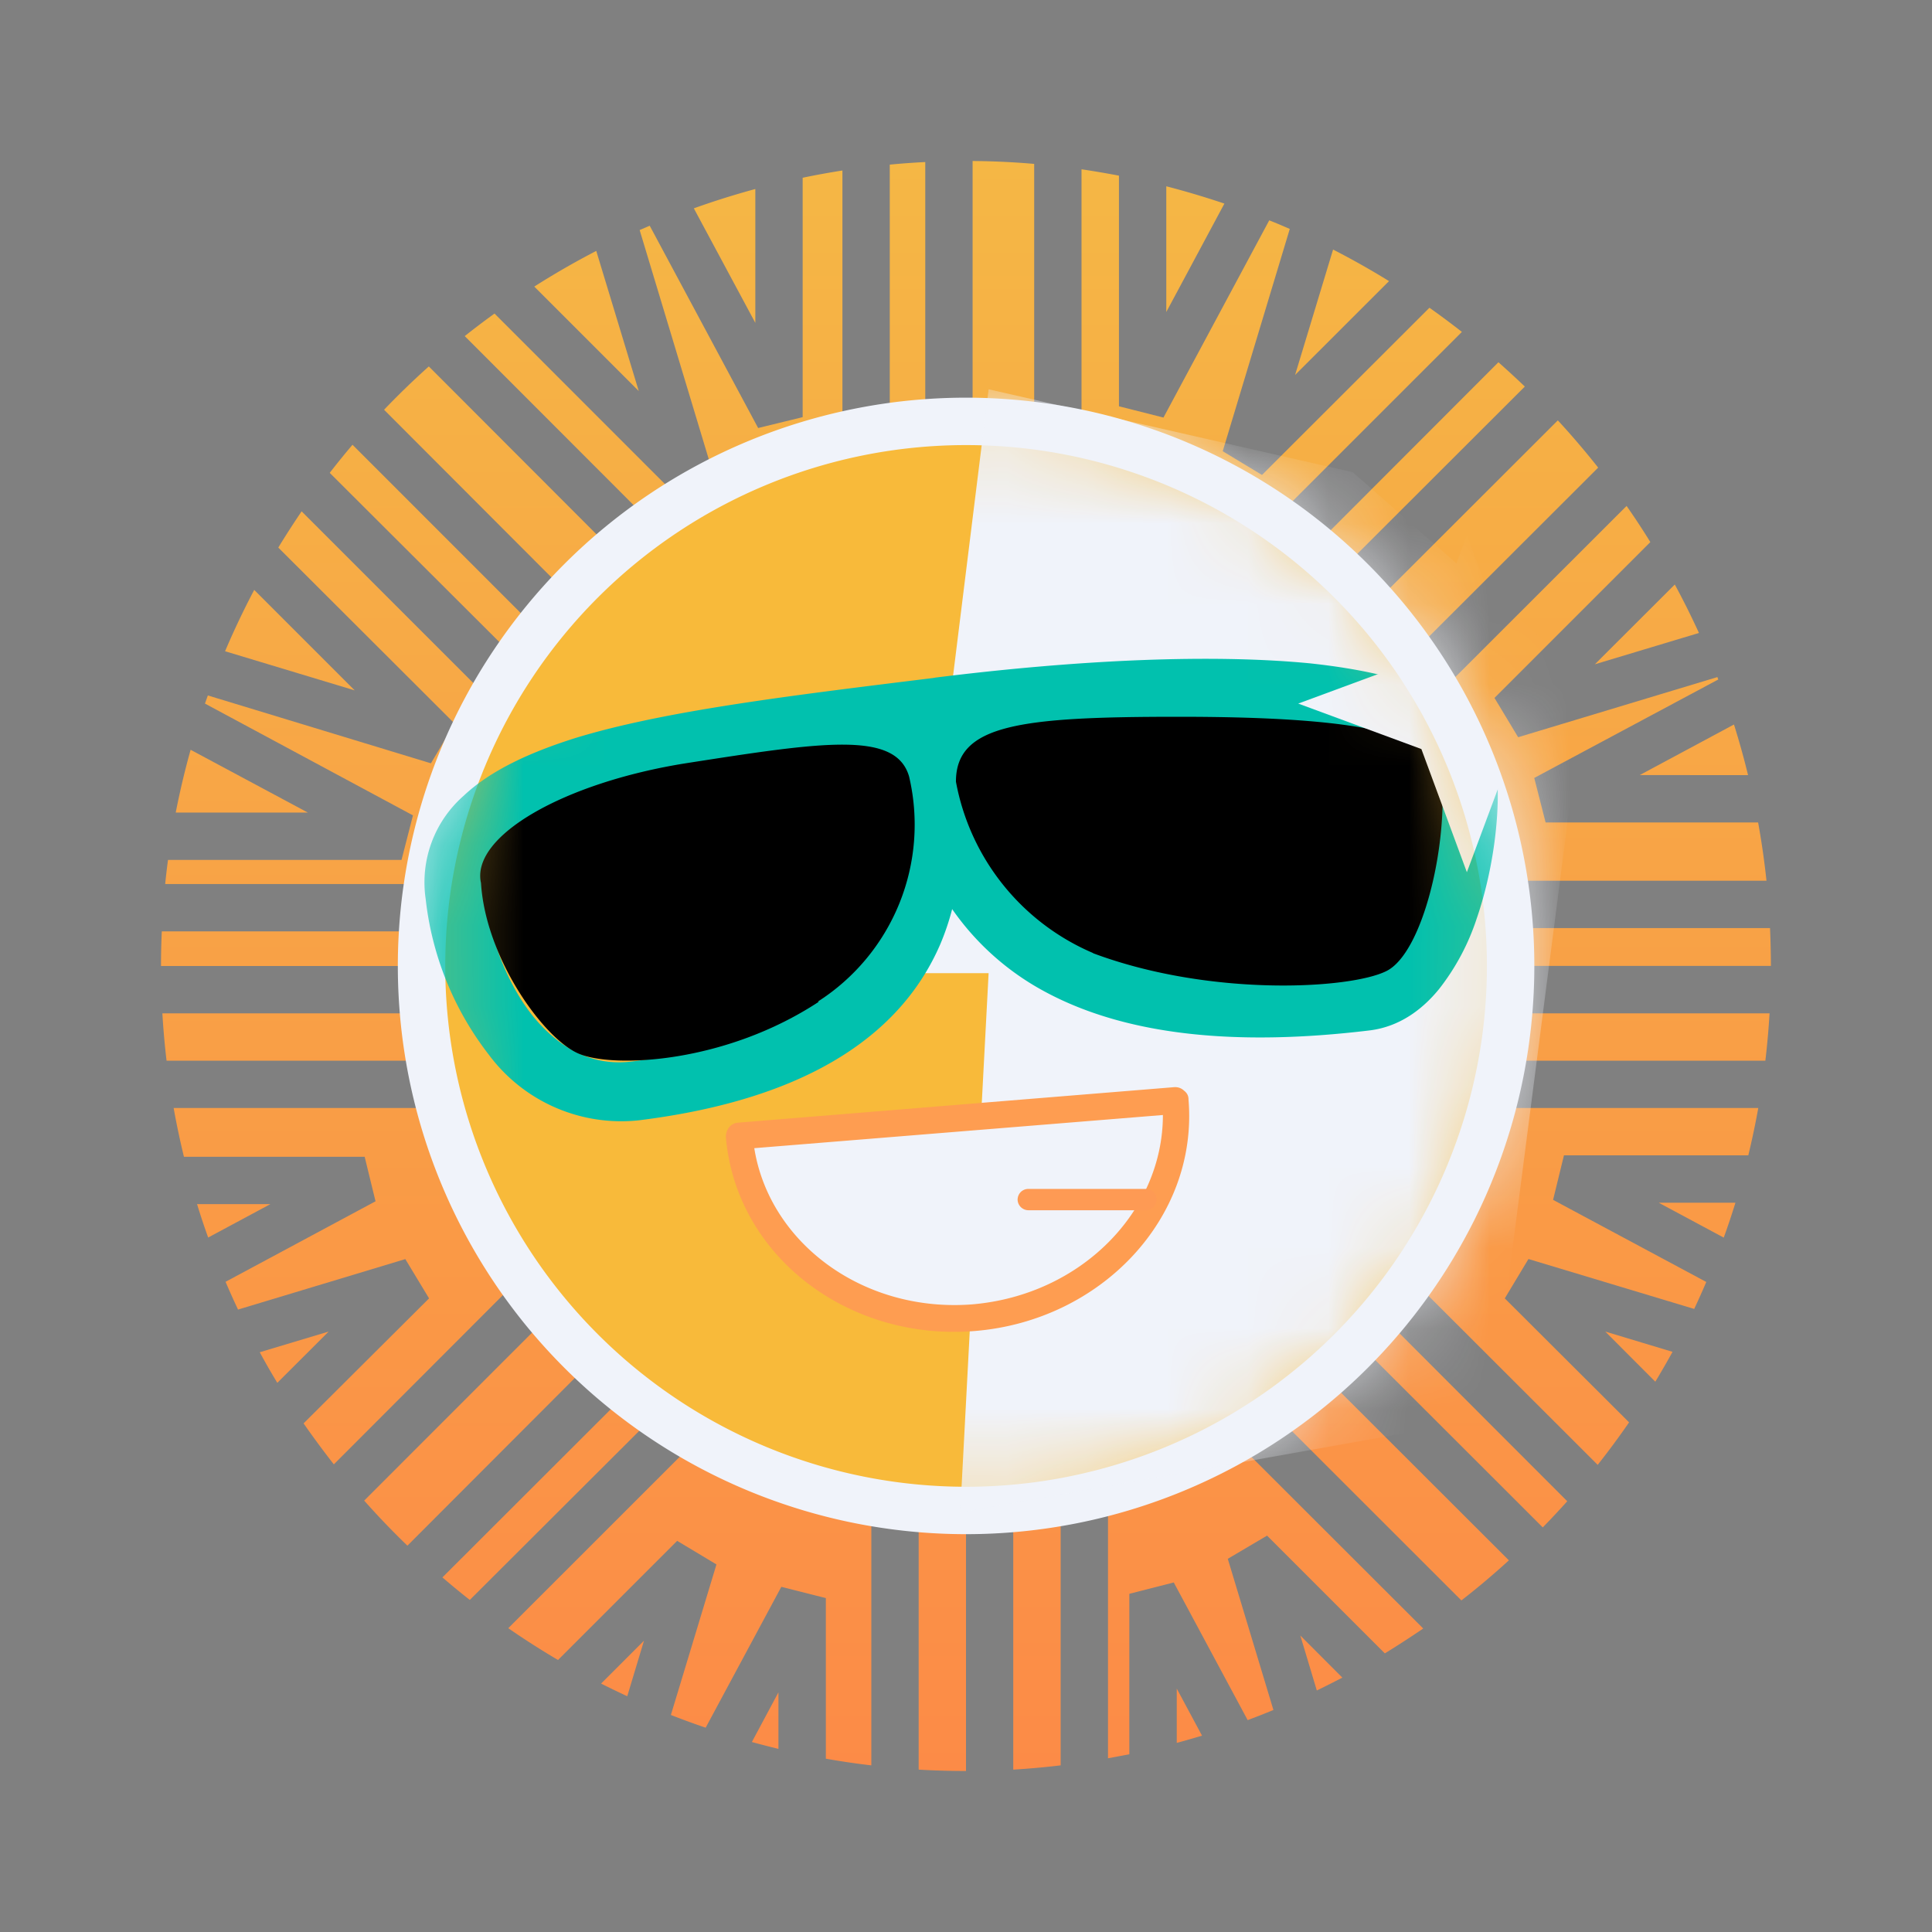
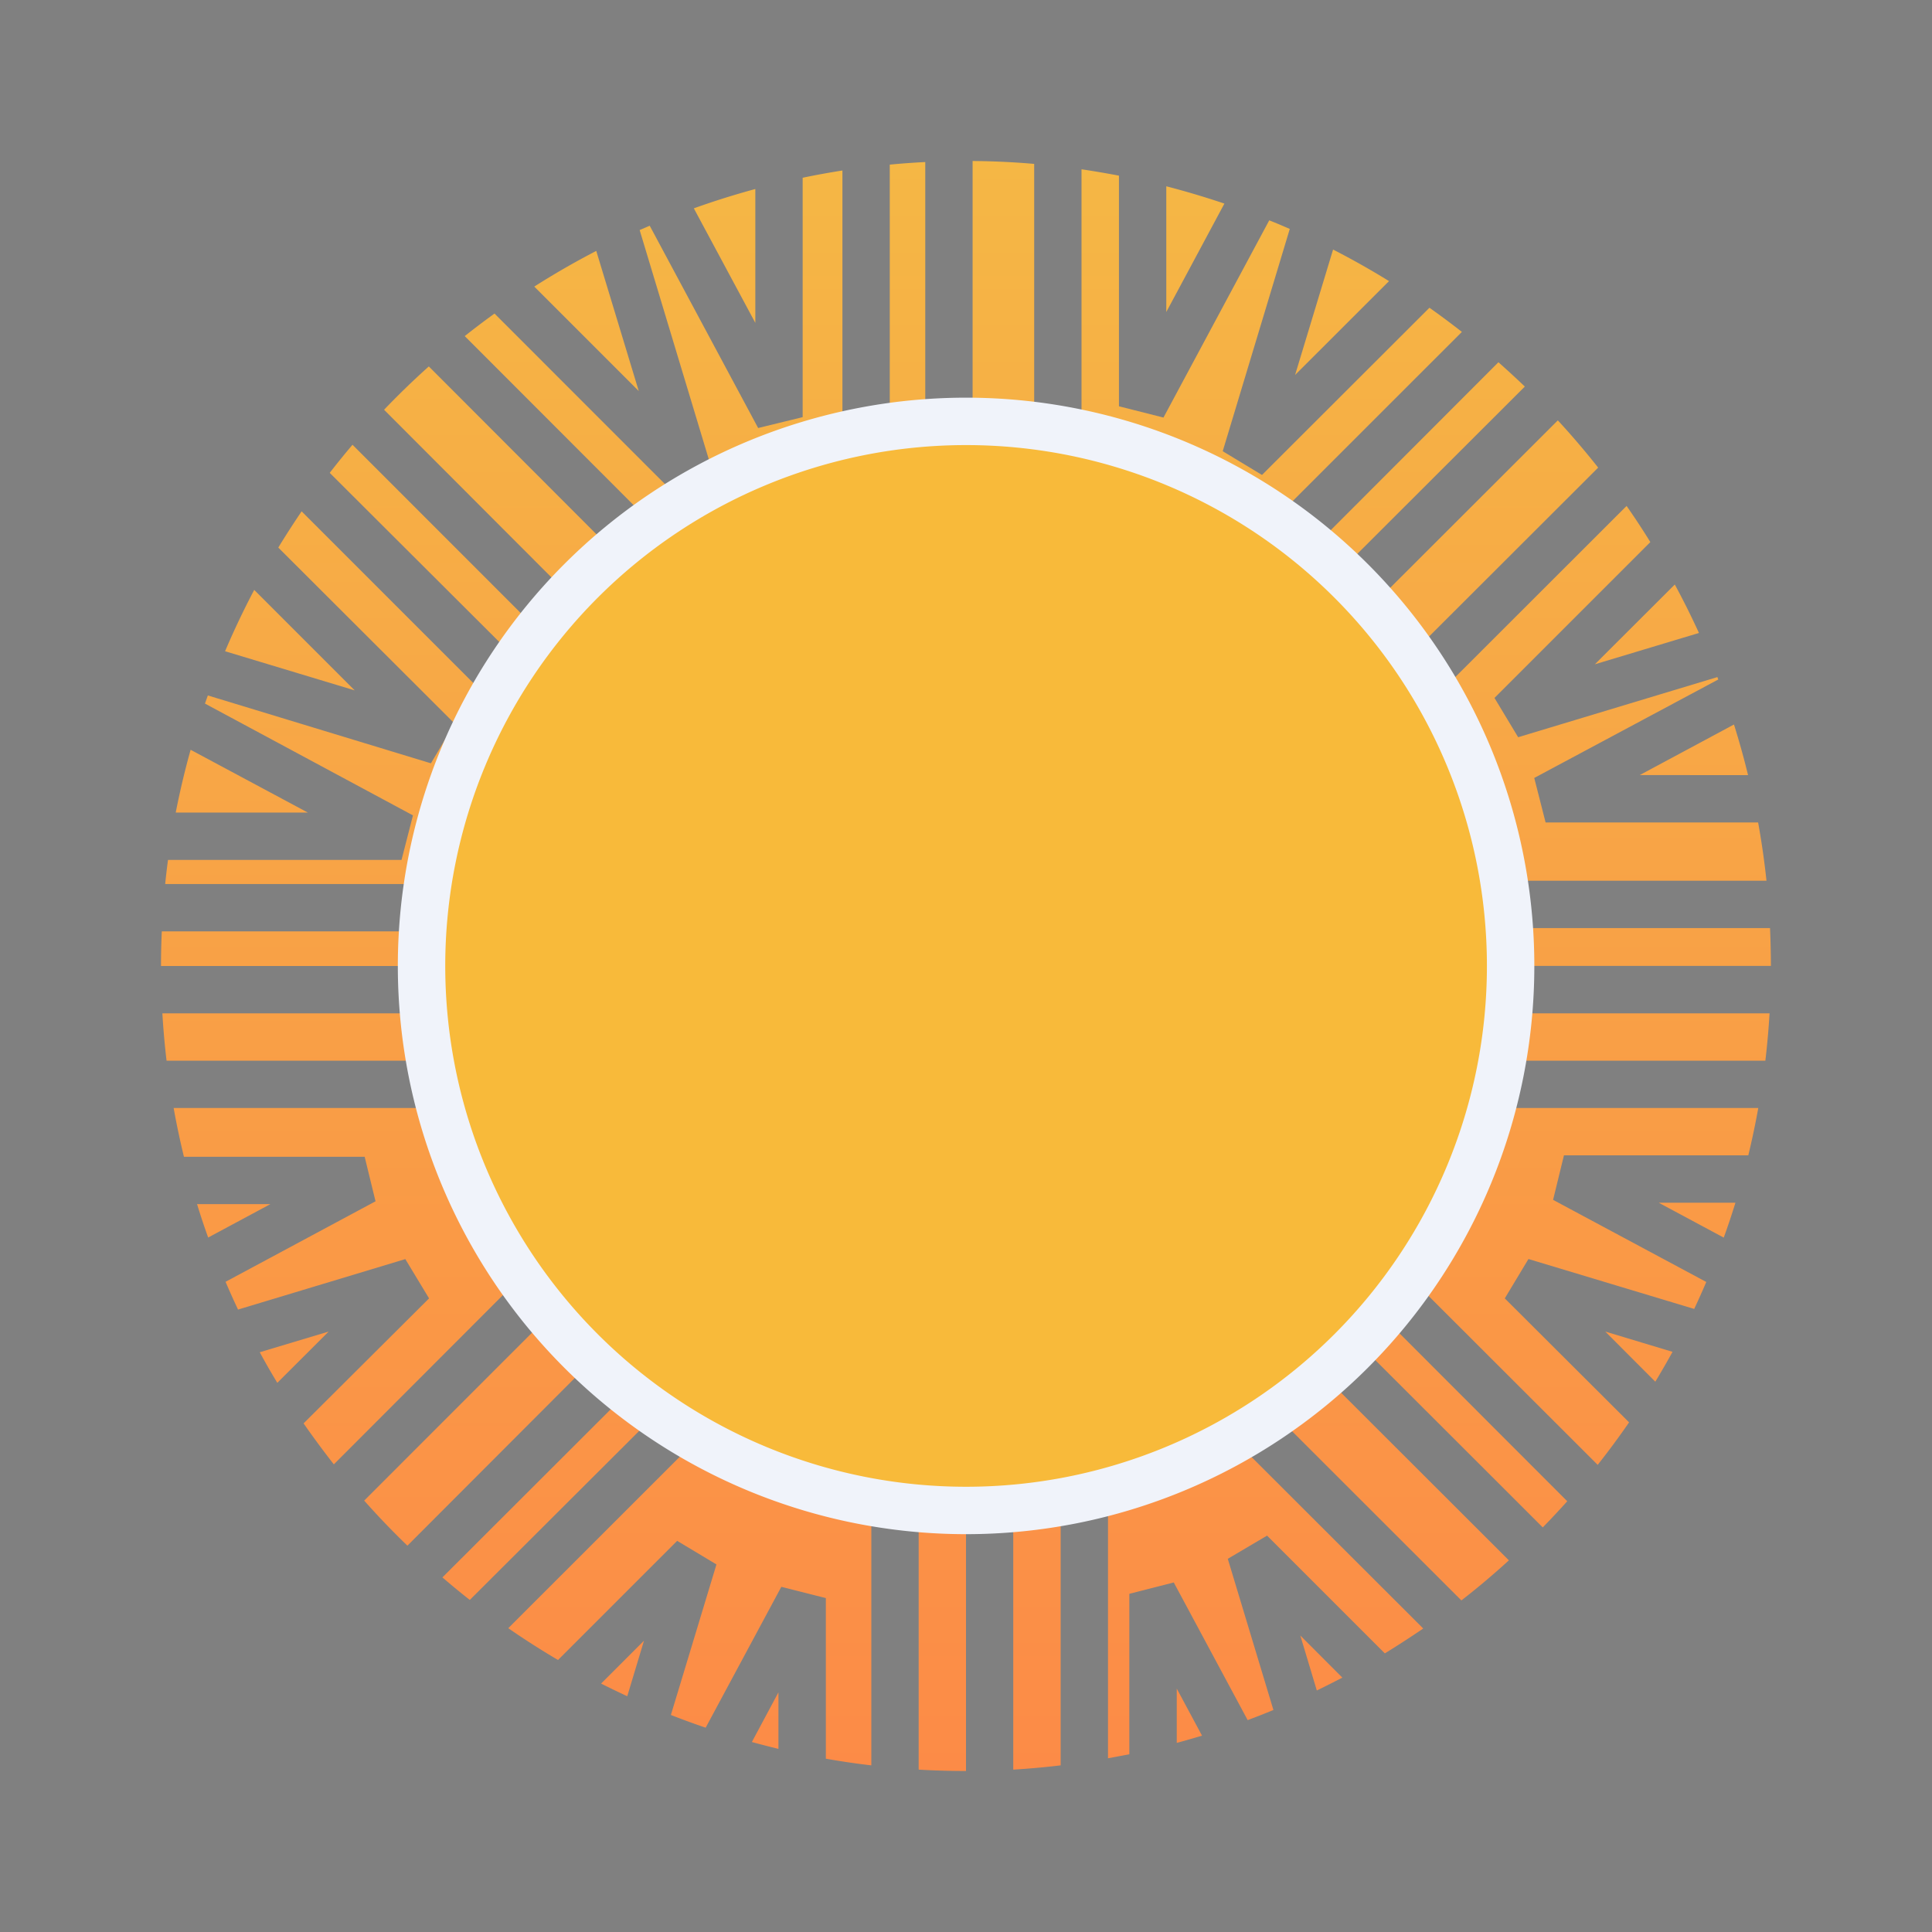
<svg xmlns="http://www.w3.org/2000/svg" width="128" height="128" viewBox="0 0 24 24">
  <rect x="0" y="0" width="24" height="24" fill="#808080" stroke="none" />
  <mask id="IconifyId19333cd563f9e1e9d187" width="14" height="14" x="5" y="5" maskUnits="userSpaceOnUse" style="mask-type:alpha">
-     <path fill="#F0F3FA" d="M11.964 18.79a6.827 6.827 0 1 0 0-13.653a6.827 6.827 0 0 0 0 13.653" />
-   </mask>
+     </mask>
  <g fill="none">
    <path fill="url(#IconifyId19333cd563f9e1e9d188)" fill-rule="evenodd" d="M10.465 2.118v4.47h.588V2.045q.22-.021.441-.032v4.575h.588V2q.386.003.765.036v4.552h.588V2.103q.234.035.465.079v2.865l.553.14l1.314-2.45q.128.051.255.107l-.833 2.761l.488.295l2.08-2.077q.204.144.403.3l-3.107 3.106l.006.006l.412.412L18.614 4.5q.166.147.328.302l-3.16 3.156l.418.412l3.152-3.148q.262.284.501.587l-3.112 3.108l.418.412l3.047-3.044q.154.22.295.449L18.565 8.67l.294.488l2.475-.747l.011.03l-2.286 1.223l.141.553h2.64q.065.359.104.724H17.84v.588h4.148q.01.234.011.47h-4.117v.589h4.1a10 10 0 0 1-.052.588h-4.049v.588h3.961a10 10 0 0 1-.124.588h-2.29l-.135.553l1.903 1.02a10 10 0 0 1-.15.335l-2.059-.62l-.294.489l1.544 1.54q-.186.27-.39.528l-2.665-2.662l-.412.412l2.699 2.702q-.148.165-.304.325l-2.713-2.71l-.418.412l2.71 2.707q-.285.261-.59.498l-2.66-2.658l-.412.412l2.598 2.595q-.235.16-.477.309l-1.463-1.463l-.488.288l.567 1.878a10 10 0 0 1-.32.126l-.918-1.71l-.552.141v1.993l-.265.05v-3.519h-.588v3.607q-.293.035-.589.053V18.34H12V22q-.296 0-.588-.017v-3.654h-.588v3.601q-.285-.033-.565-.083v-1.995l-.553-.14l-.94 1.75a10 10 0 0 1-.432-.158l.566-1.87l-.488-.293l-1.48 1.48a10 10 0 0 1-.618-.395l2.569-2.568l-.412-.412l-2.635 2.629q-.173-.136-.34-.28l2.657-2.654l-.006-.006l-.412-.412l-2.674 2.678a10 10 0 0 1-.537-.56l2.664-2.665v-.006l-.411-.412l-2.63 2.633q-.195-.25-.376-.509l1.559-1.553l-.295-.488l-2.078.627a10 10 0 0 1-.155-.345l1.863-1l-.135-.553H2.285a10 10 0 0 1-.128-.606h4.008v-.588H2.069a10 10 0 0 1-.052-.588H5.53V12H2q0-.216.01-.43H6.1v-.588H2.052q.015-.15.035-.3h2.901l.142-.553L2.546 8.74l.036-.101l2.771.843l.294-.494l-2.19-2.186q.14-.229.29-.45l3.006 3.006l.418-.417l-3.075-3.067a10 10 0 0 1 .283-.349L7.483 8.63l.411-.412L4.771 5.09a10 10 0 0 1 .556-.538L8.441 7.67l.412-.412l-3.08-3.083q.182-.144.37-.28L8.347 6.1l.488-.295l-.889-2.947l.125-.054l1.347 2.513l.553-.135V2.208q.245-.051.494-.09m-1.082.23q-.387.105-.764.24l.764 1.423zm-1.976.769a10 10 0 0 0-.77.443l1.298 1.298zM3.158 7.328a10 10 0 0 0-.362.762l1.61.486zm-.79 1.986a10 10 0 0 0-.185.78h1.641zm.08 5.644q.064.21.138.415l.773-.415zm.779 1.84q.104.193.218.38l.638-.637zm4.24 4.116q.161.081.325.157l.208-.69zm1.873.726q.165.045.33.085v-.702zm5.278.011q.158-.043.314-.09l-.314-.585zm1.74-.651q.16-.078.317-.16l-.522-.523zm4.205-3.836q.11-.183.214-.371l-.836-.252zm.85-1.79q.078-.215.145-.433h-.952zm.302-5.745A10 10 0 0 0 21.54 9l-1.17.628zm-.61-1.766a10 10 0 0 0-.3-.602l-.993.991zm-3.85-4.371q-.34-.21-.695-.392l-.472 1.558zm-2.045-.963q-.356-.12-.722-.215v1.562z" clip-rule="evenodd" />
    <path fill="#F8BA3A" d="M12 18.764a6.765 6.765 0 1 0 .001-13.53a6.765 6.765 0 0 0 0 13.53" />
    <path fill="#F0F3FA" d="M12.001 5.529a6.47 6.47 0 1 0 0 12.94a6.47 6.47 0 0 0 0-12.94m-7.059 6.47a7.059 7.059 0 1 1 14.118 0a7.059 7.059 0 0 1-14.118 0" />
    <g mask="url(#IconifyId19333cd563f9e1e9d187)">
      <path fill="#F0F3FA" d="m12.281 4.836l-.9 7.253h.9l-.353 6.7l6.589-1.176l1.188-9.194l-2.9-2.553z" />
      <path fill="#01C1AE" d="M17.8 8.605c.393.182.729.476.788.93c.058.494-.024 1.235-.242 1.87c-.104.32-.263.618-.47.882c-.212.26-.494.465-.853.512c-1.647.2-3.018.07-4.035-.476a3.3 3.3 0 0 1-1.16-1.03q-.059.23-.152.447c-.447 1.024-1.512 1.9-3.741 2.177a2.05 2.05 0 0 1-1.865-.818a3.85 3.85 0 0 1-.782-1.93a1.43 1.43 0 0 1 .47-1.282c.335-.317.824-.54 1.383-.717c1.111-.341 2.688-.53 4.447-.747l.035-.006c1.794-.224 3.43-.294 4.647-.177c.606.065 1.135.177 1.53.365m-5.5.718c1.735-.206 2.776-.465 3.893-.353c.571.059 1.006.164 1.295.294c.294.141.364.27.376.359c.041.37-.018 1-.206 1.547a2.2 2.2 0 0 1-.347.659c-.13.158-.259.229-.376.24c-1.577.195-2.777.06-3.6-.393c-.8-.43-.965-.971-1.112-2.142c-.006-.076.118-.158.076-.211m-1.389.211c-1.576.195-2.612.048-3.559.336c-.523.159-.882.34-1.1.547a.71.71 0 0 0-.24.659c.07.582.293 1.158.623 1.564c.33.394.735.606 1.211.547c2.06-.253 2.848-1.023 3.16-1.735c.281-.647.223-1.312.176-1.806c-.006-.094-.106-.088-.112-.165c0-.07-.188.112-.159.053" />
      <path fill="#F0F3FA" d="M12.07 16.375c1.5-.123 2.618-1.329 2.512-2.7l-5.423.442c.117 1.37 1.417 2.382 2.911 2.258" />
-       <path fill="#FE9D51" d="M14.705 13.546q.06.043.059.112c.123 1.47-1.083 2.747-2.653 2.876c-1.577.13-2.97-.935-3.094-2.412c0-.088.058-.17.153-.176l5.417-.441a.16.16 0 0 1 .118.04m-5.335.718c.188 1.176 1.352 2.047 2.711 1.94c1.353-.117 2.365-1.158 2.365-2.352z" />
      <path fill="#FE9A54" d="M12.641 14.905c0-.077.059-.136.135-.136h1.483a.135.135 0 0 1 0 .265h-1.483a.135.135 0 0 1-.135-.13" />
      <path fill="#000" d="M13.581 11.84a2.88 2.88 0 0 1-1.706-2.13c0-.711.8-.806 2.765-.806c1.97 0 3.165.16 3.265.677c.094.9-.23 2.259-.683 2.482c-.447.224-2.188.324-3.647-.223zm-3.418.6a2.61 2.61 0 0 0 1.13-2.794c-.165-.57-1.07-.43-2.77-.165c-1.518.241-2.677.906-2.548 1.488c.059.947.794 1.953 1.224 2.124c.43.176 1.806.117 2.97-.647z" />
-       <path fill="#F0F3FA" d="m18.222 6.646l.57 1.53l1.53.564l-1.53.565l-.57 1.53l-.565-1.53l-1.53-.565l1.53-.565z" />
    </g>
    <defs>
      <linearGradient id="IconifyId19333cd563f9e1e9d188" x1="12" x2="12" y1="2" y2="22" gradientUnits="userSpaceOnUse">
        <stop stop-color="#F5B745" />
        <stop offset="1" stop-color="#FC8B47" />
      </linearGradient>
    </defs>
  </g>
</svg>